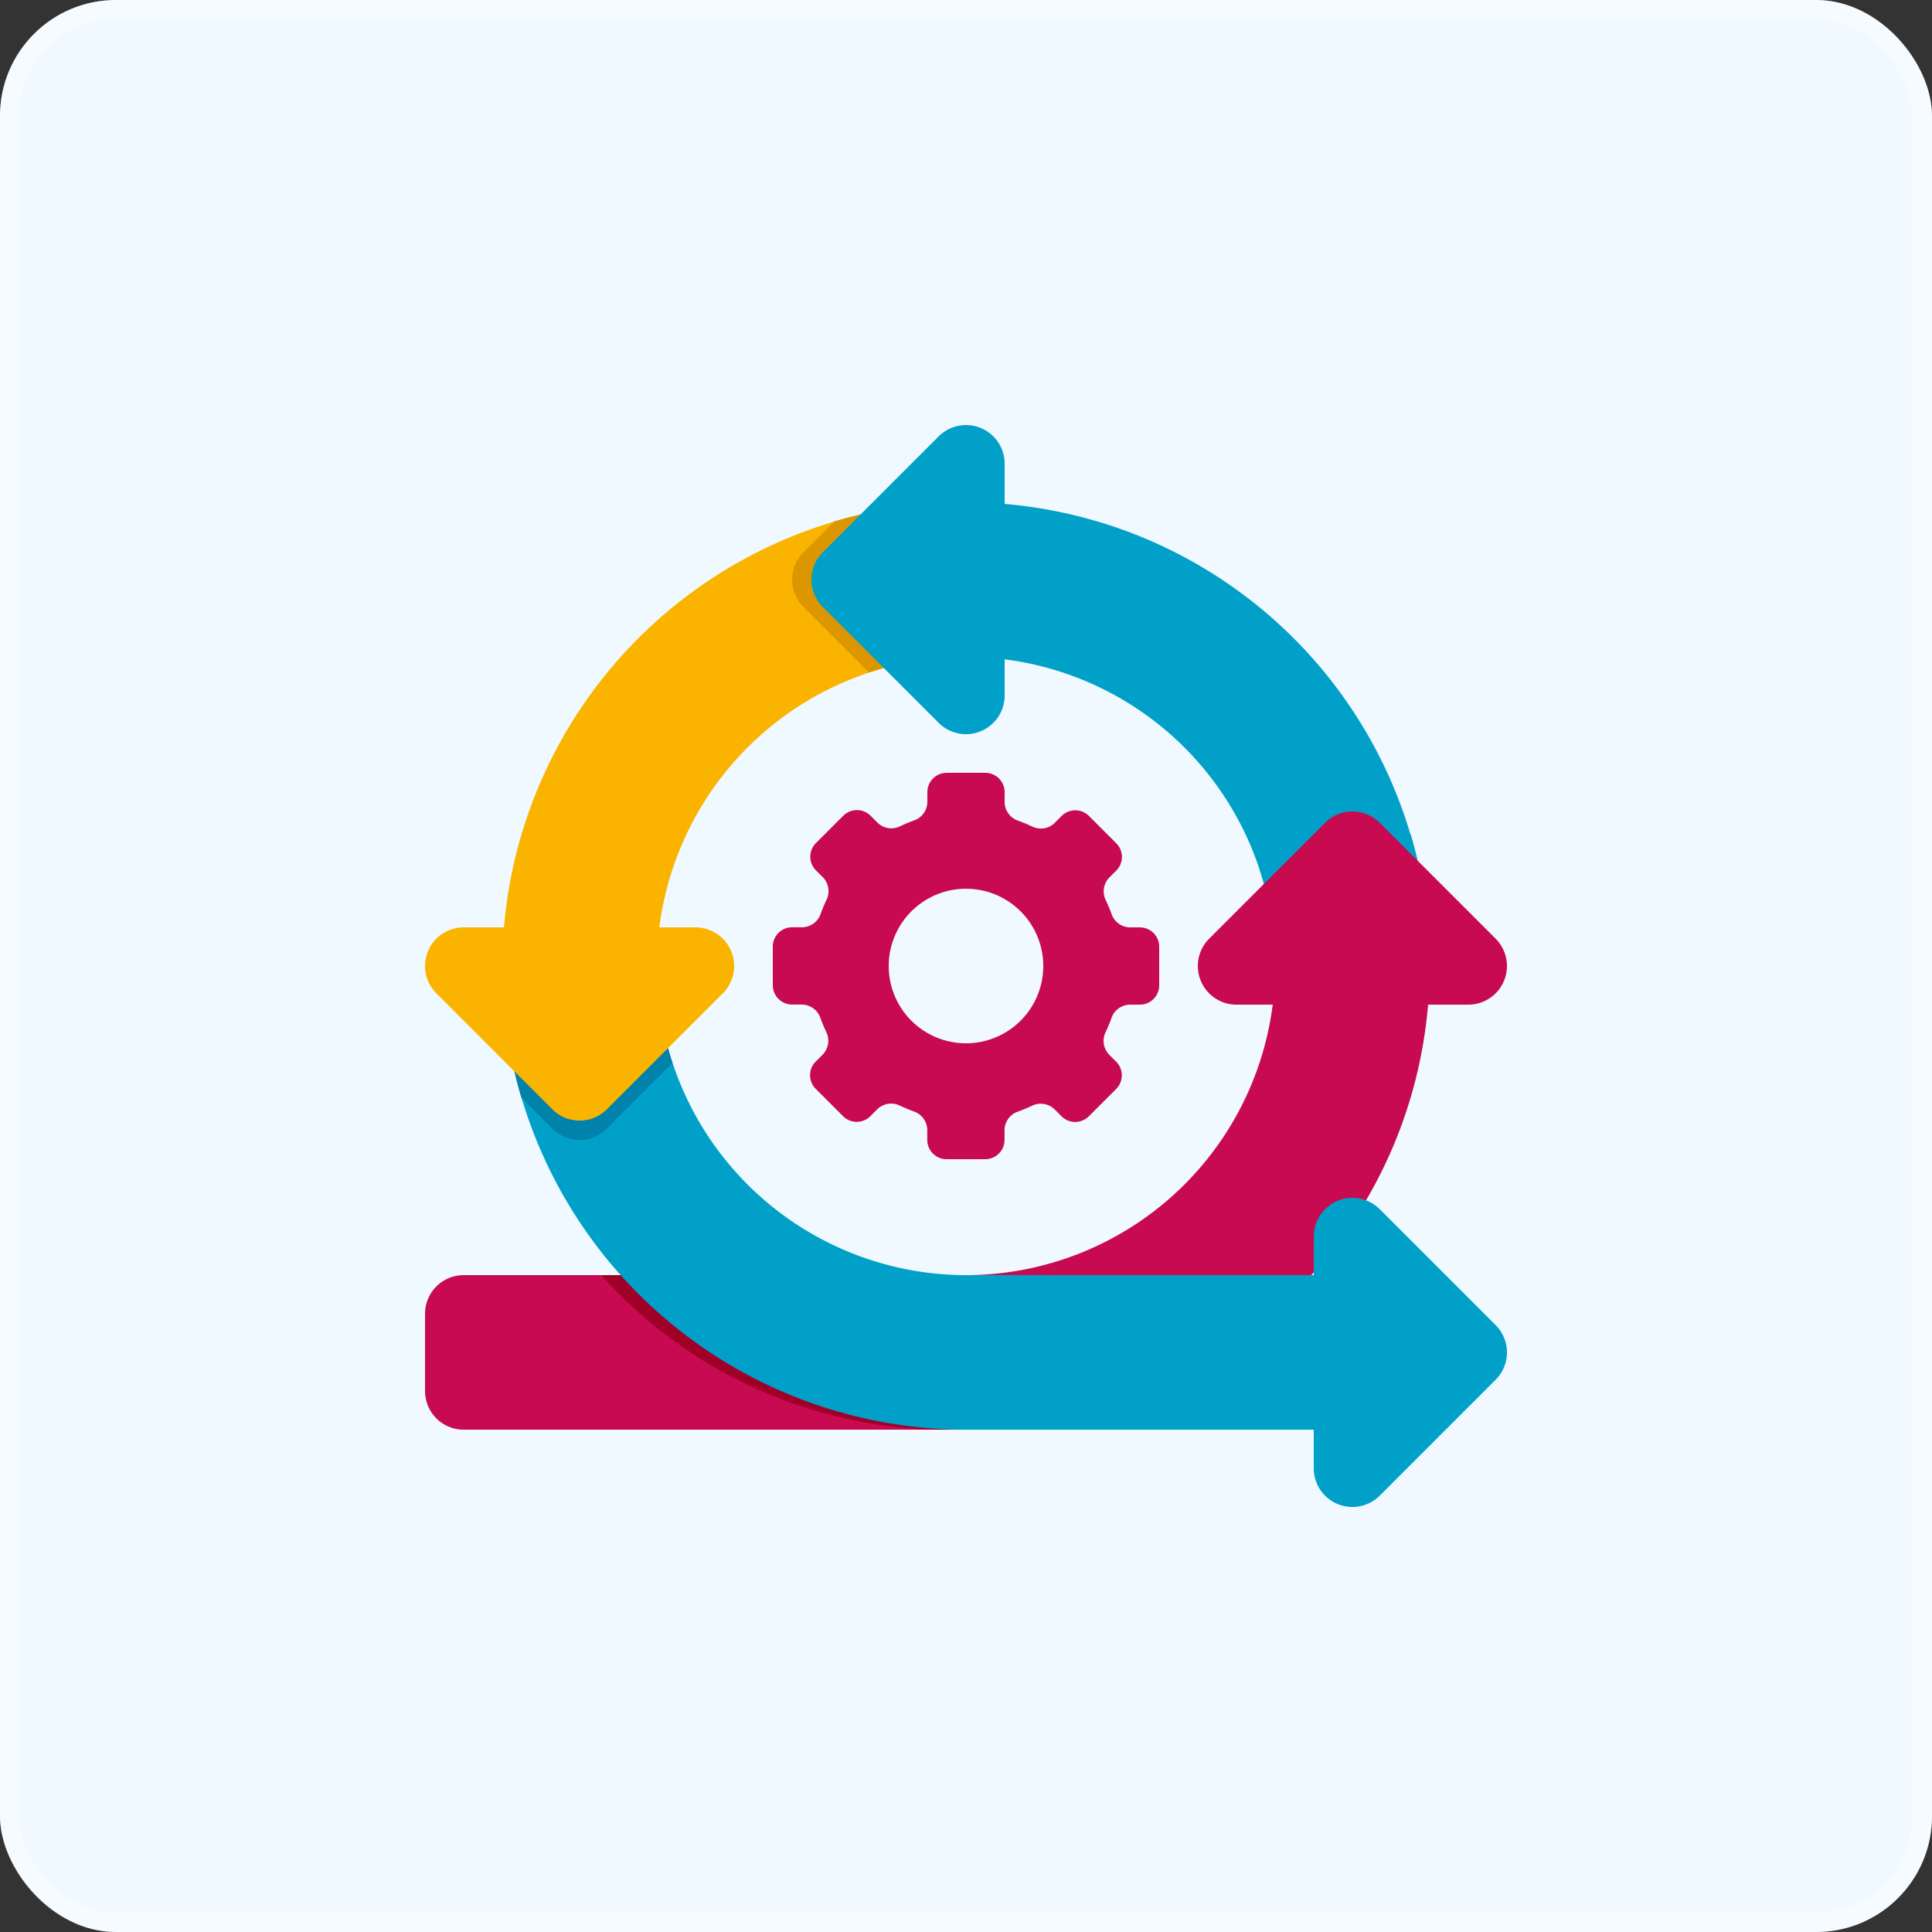
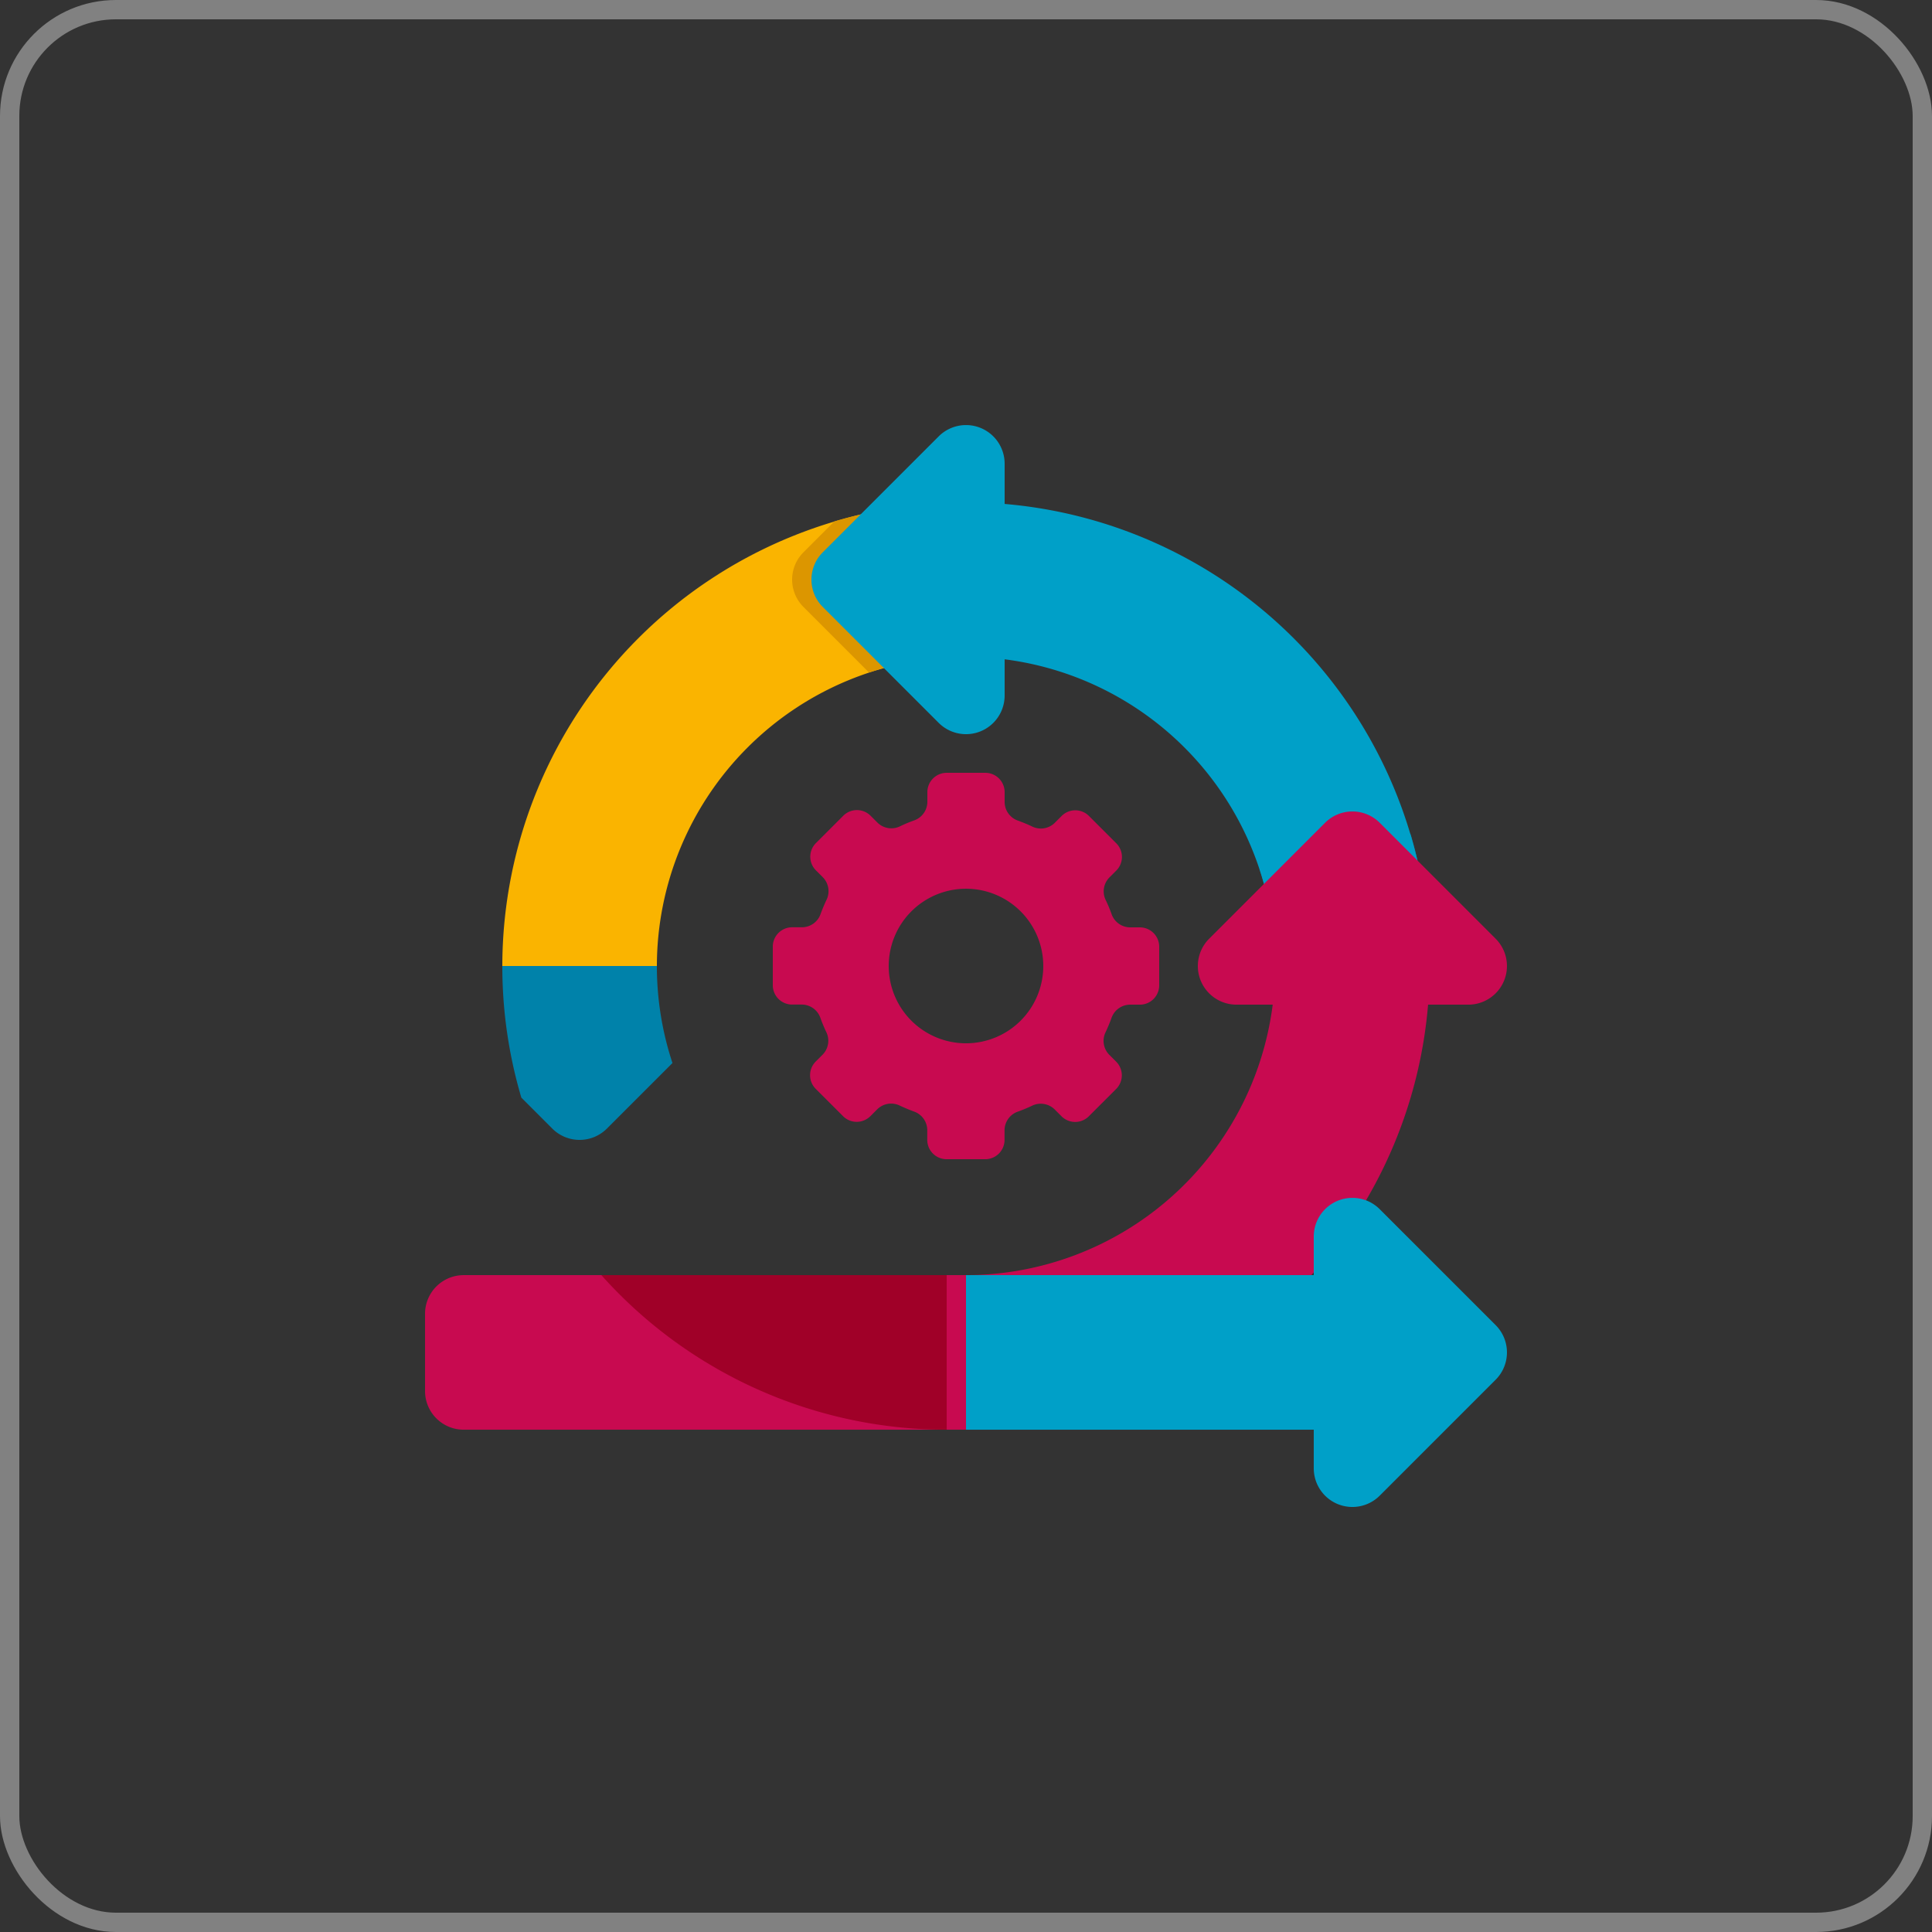
<svg xmlns="http://www.w3.org/2000/svg" width="100" height="100" viewBox="0 0 100 100">
  <rect x="0" y="0" width="100" height="100" fill="#333333" stroke="none" />
  <g id="Group_79976" data-name="Group 79976" transform="translate(23593 10927)">
    <g id="Rectangle_23653" data-name="Rectangle 23653" transform="translate(-23593 -10927)" fill="#f0f9ff" stroke="rgba(255,255,255,0.38)" stroke-width="1">
-       <rect width="100" height="100" rx="6" stroke="none" />
      <rect x="0.5" y="0.5" width="99" height="99" rx="5.5" fill="none" />
    </g>
    <g id="Icons" transform="translate(-23575 -10908.999)">
      <g id="Group_79919" data-name="Group 79919">
        <g id="Group_79897" data-name="Group 79897">
          <g id="Group_79896" data-name="Group 79896">
            <g id="Group_79895" data-name="Group 79895">
              <path id="Path_155411" data-name="Path 155411" d="M32,56H6a2,2,0,0,1-2-2V50a2,2,0,0,1,2-2H32Z" fill="#c80a50" />
            </g>
          </g>
        </g>
        <g id="Group_79900" data-name="Group 79900">
          <g id="Group_79899" data-name="Group 79899">
            <g id="Group_79898" data-name="Group 79898">
              <path id="Path_155412" data-name="Path 155412" d="M13.127,48A23.948,23.948,0,0,0,31,56V48Z" fill="#a00028" />
            </g>
          </g>
        </g>
        <g id="Group_79903" data-name="Group 79903">
          <g id="Group_79902" data-name="Group 79902">
            <g id="Group_79901" data-name="Group 79901">
              <path id="Path_155413" data-name="Path 155413" d="M16,32H8A24.027,24.027,0,0,1,32,8v8A16.019,16.019,0,0,0,16,32Z" fill="#fab400" />
            </g>
          </g>
        </g>
        <g id="Group_79906" data-name="Group 79906">
          <g id="Group_79905" data-name="Group 79905">
            <g id="Group_79904" data-name="Group 79904">
-               <path id="Path_155414" data-name="Path 155414" d="M32,56A24.027,24.027,0,0,1,8,32h8A16.019,16.019,0,0,0,32,48Z" fill="#00a0c8" />
-             </g>
+               </g>
          </g>
          <path id="Path_155415" data-name="Path 155415" d="M32,48H50v8H32Z" fill="#00a0c8" />
        </g>
        <g id="Group_79909" data-name="Group 79909">
          <g id="Group_79908" data-name="Group 79908">
            <g id="Group_79907" data-name="Group 79907">
              <path id="Path_155416" data-name="Path 155416" d="M23.586,10.586a2,2,0,0,0,0,2.828l3.393,3.393A15.951,15.951,0,0,1,32,16V8a23.919,23.919,0,0,0-6.813.985Z" fill="#dc9600" />
            </g>
          </g>
        </g>
        <g id="Group_79912" data-name="Group 79912">
          <g id="Group_79911" data-name="Group 79911">
            <g id="Group_79910" data-name="Group 79910">
              <path id="Path_155417" data-name="Path 155417" d="M10.586,40.414a2,2,0,0,0,2.828,0l3.393-3.393A15.951,15.951,0,0,1,16,32H8a23.919,23.919,0,0,0,.985,6.813Z" fill="#0082aa" />
            </g>
          </g>
        </g>
        <g id="Group_79915" data-name="Group 79915">
          <g id="Group_79914" data-name="Group 79914">
            <g id="Group_79913" data-name="Group 79913">
              <path id="Path_155418" data-name="Path 155418" d="M53.414,23.586a2,2,0,0,0-2.828,0l-3.393,3.393A15.951,15.951,0,0,1,48,32h8a23.919,23.919,0,0,0-.985-6.813Z" fill="#0082aa" />
            </g>
          </g>
        </g>
        <path id="Path_155419" data-name="Path 155419" d="M34,8.083V6a2,2,0,0,0-3.414-1.414l-6,6a2,2,0,0,0,0,2.828l6,6A2,2,0,0,0,34,18V16.125A16.023,16.023,0,0,1,48,32h8A24.033,24.033,0,0,0,34,8.083Z" fill="#00a0c8" />
-         <path id="Path_155420" data-name="Path 155420" d="M19.848,31.235A2,2,0,0,0,18,30H6a2,2,0,0,0-1.414,3.414l6,6a2,2,0,0,0,2.828,0l6-6A2,2,0,0,0,19.848,31.235Z" fill="#fab400" />
        <path id="Path_155421" data-name="Path 155421" d="M55.917,34H58a2,2,0,0,0,1.414-3.414l-6-6a2,2,0,0,0-2.828,0l-6,6A2,2,0,0,0,46,34h1.875A16.023,16.023,0,0,1,32,48H49.873A23.912,23.912,0,0,0,55.917,34Z" fill="#c80a50" />
        <g id="Group_79918" data-name="Group 79918">
          <g id="Group_79917" data-name="Group 79917">
            <g id="Group_79916" data-name="Group 79916">
              <path id="Path_155422" data-name="Path 155422" d="M41,30h-.514a1.026,1.026,0,0,1-.955-.7c-.087-.241-.184-.476-.293-.7a1.026,1.026,0,0,1,.176-1.175l.364-.364a1,1,0,0,0,0-1.414l-1.414-1.414a1,1,0,0,0-1.414,0l-.364.364a1.024,1.024,0,0,1-1.175.176c-.229-.108-.465-.206-.705-.293A1.026,1.026,0,0,1,34,23.514V23a1,1,0,0,0-1-1H31a1,1,0,0,0-1,1v.514a1.026,1.026,0,0,1-.7.955c-.241.087-.476.184-.7.293a1.026,1.026,0,0,1-1.175-.176l-.364-.364a1,1,0,0,0-1.414,0l-1.414,1.414a1,1,0,0,0,0,1.414l.364.364a1.024,1.024,0,0,1,.176,1.175c-.108.229-.206.465-.293.7a1.026,1.026,0,0,1-.956.706H23a1,1,0,0,0-1,1v2a1,1,0,0,0,1,1h.514a1.026,1.026,0,0,1,.955.705c.087.241.184.476.293.705a1.026,1.026,0,0,1-.176,1.175l-.364.364a1,1,0,0,0,0,1.414l1.414,1.414a1,1,0,0,0,1.414,0l.364-.364a1.024,1.024,0,0,1,1.175-.176c.229.108.465.206.7.293a1.026,1.026,0,0,1,.706.956V41a1,1,0,0,0,1,1h2a1,1,0,0,0,1-1v-.514a1.026,1.026,0,0,1,.705-.955c.241-.087.476-.184.705-.293a1.026,1.026,0,0,1,1.175.176l.364.364a1,1,0,0,0,1.414,0l1.414-1.414a1,1,0,0,0,0-1.414l-.364-.364a1.024,1.024,0,0,1-.176-1.175c.108-.229.206-.465.293-.705A1.026,1.026,0,0,1,40.486,34H41a1,1,0,0,0,1-1V31A1,1,0,0,0,41,30Zm-9,6a4,4,0,1,1,4-4A4,4,0,0,1,32,36Z" fill="#c80a50" />
            </g>
          </g>
        </g>
        <path id="Path_155423" data-name="Path 155423" d="M59.414,50.586l-6-6A2,2,0,0,0,50,46v2H32v8H50v2a2,2,0,0,0,3.414,1.414l6-6a2,2,0,0,0,0-2.828Z" fill="#00a0c8" />
      </g>
    </g>
  </g>
</svg>